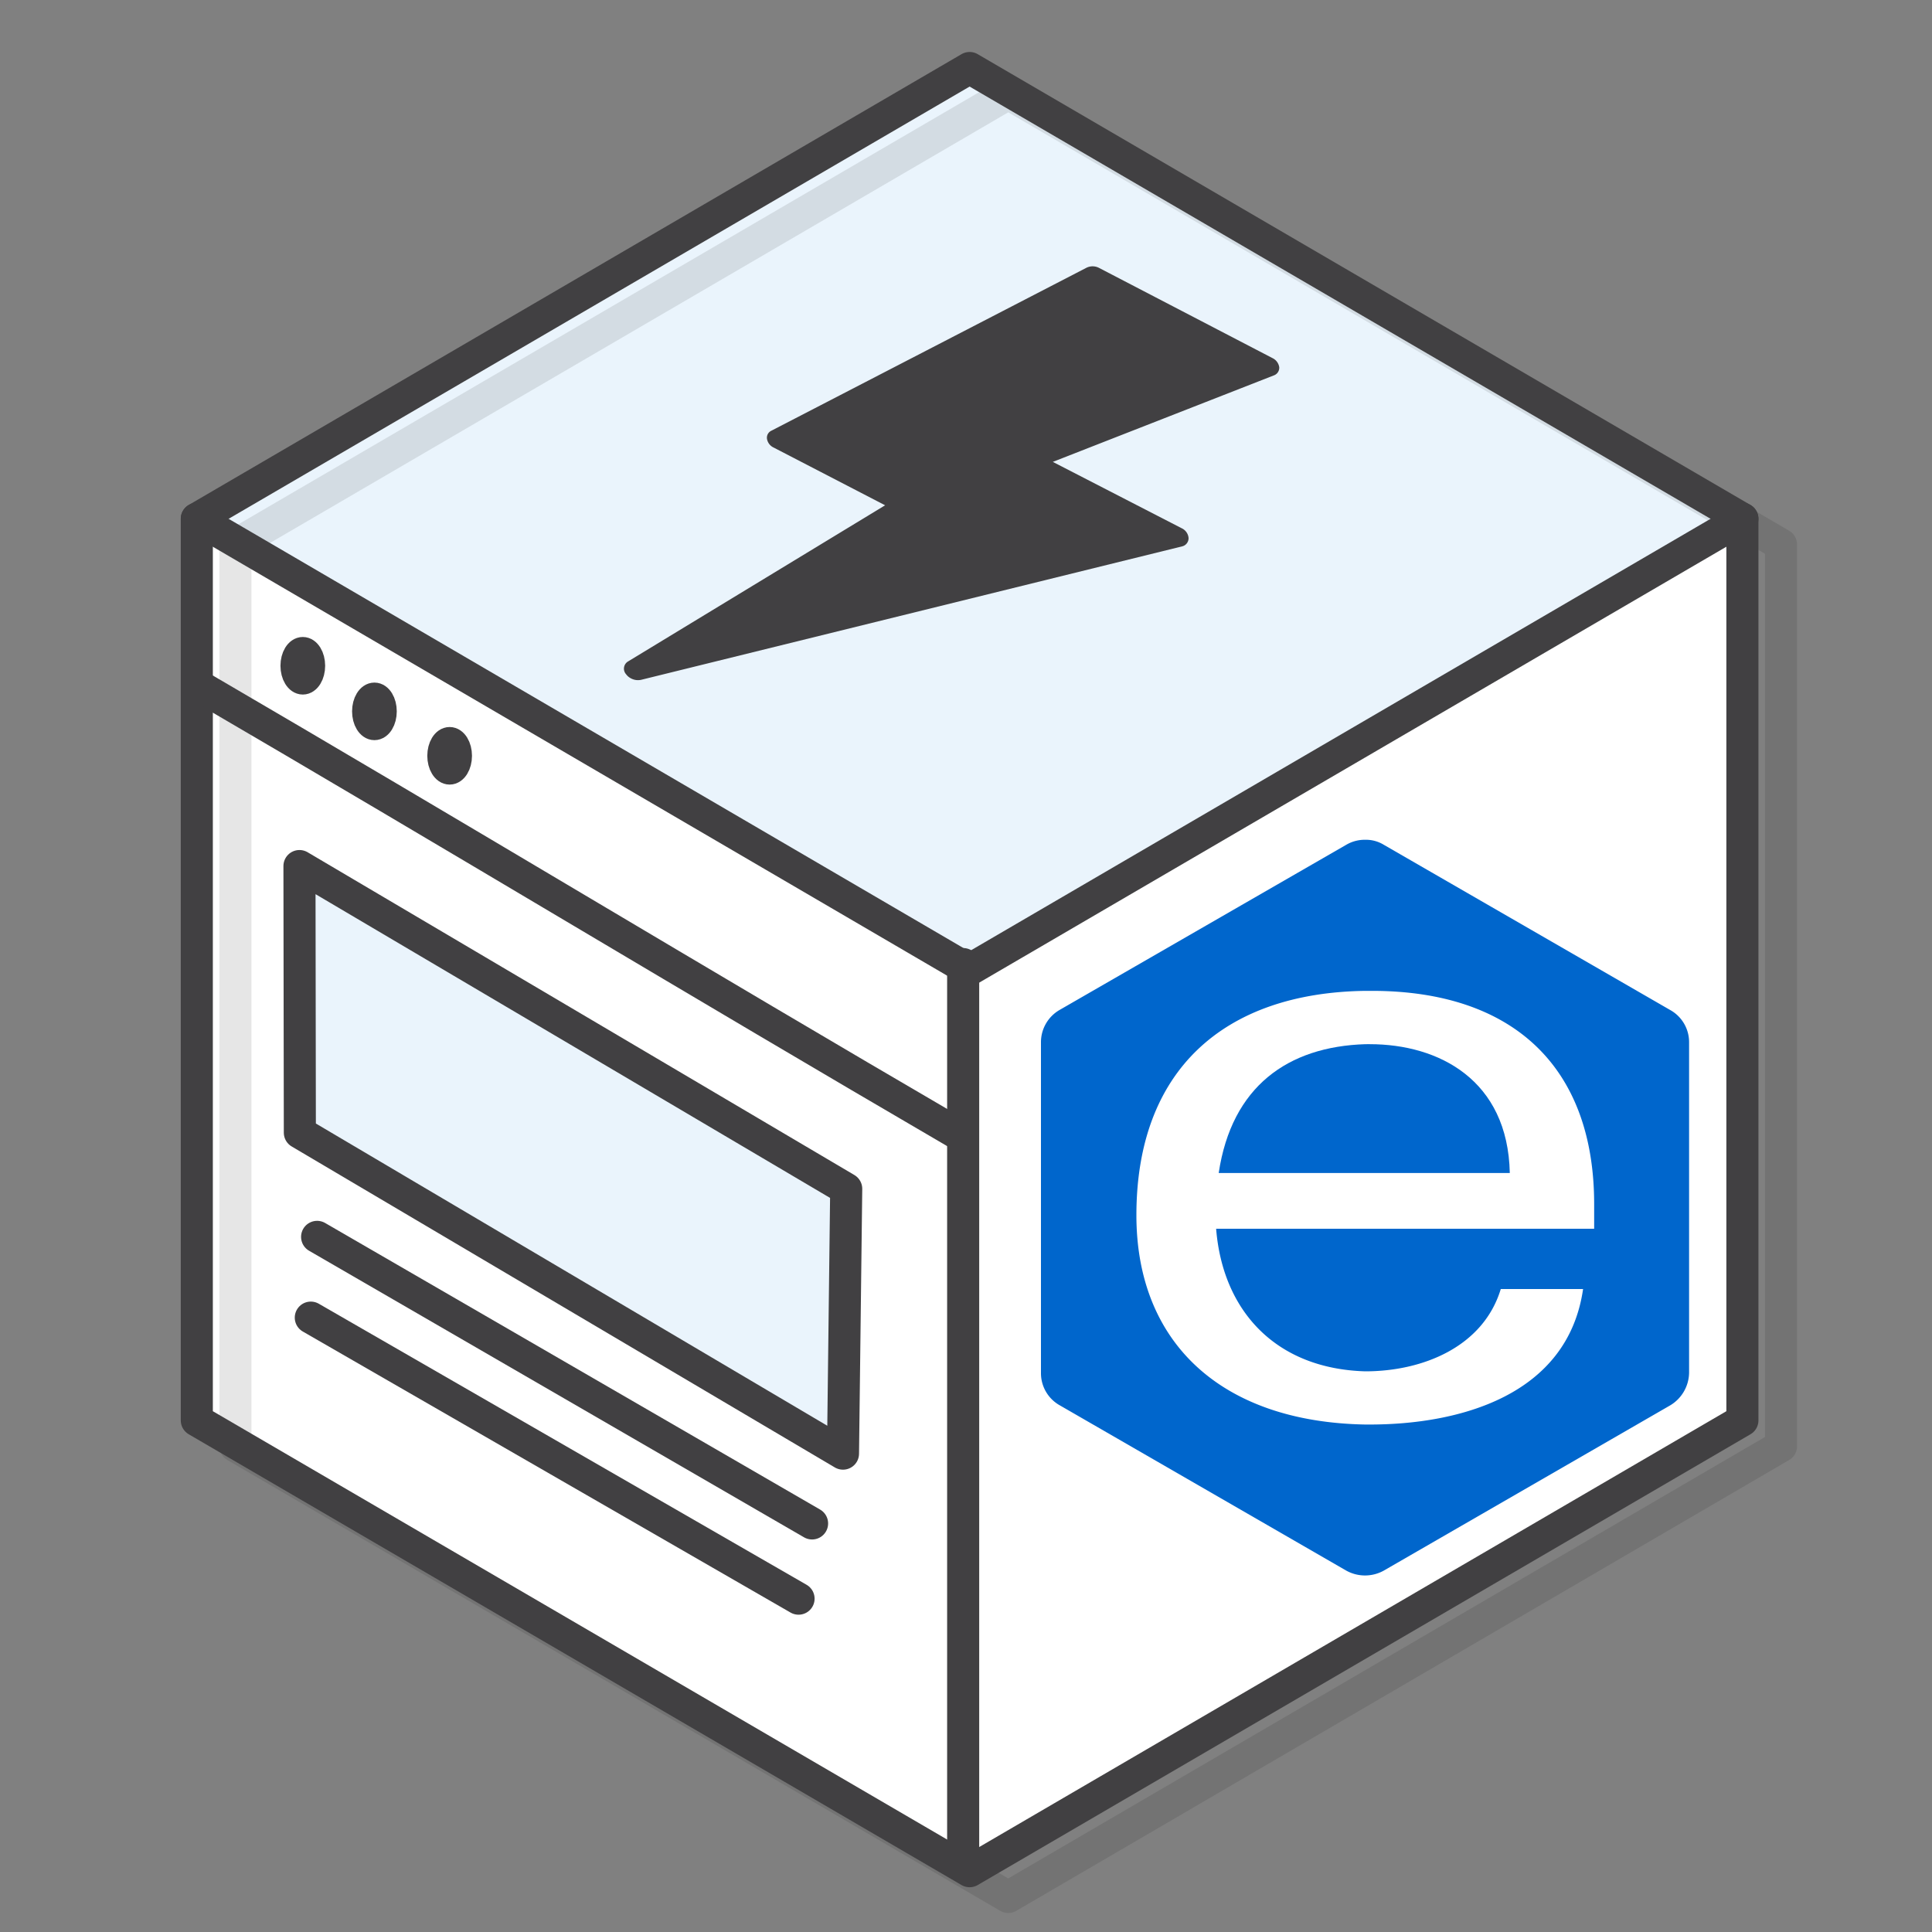
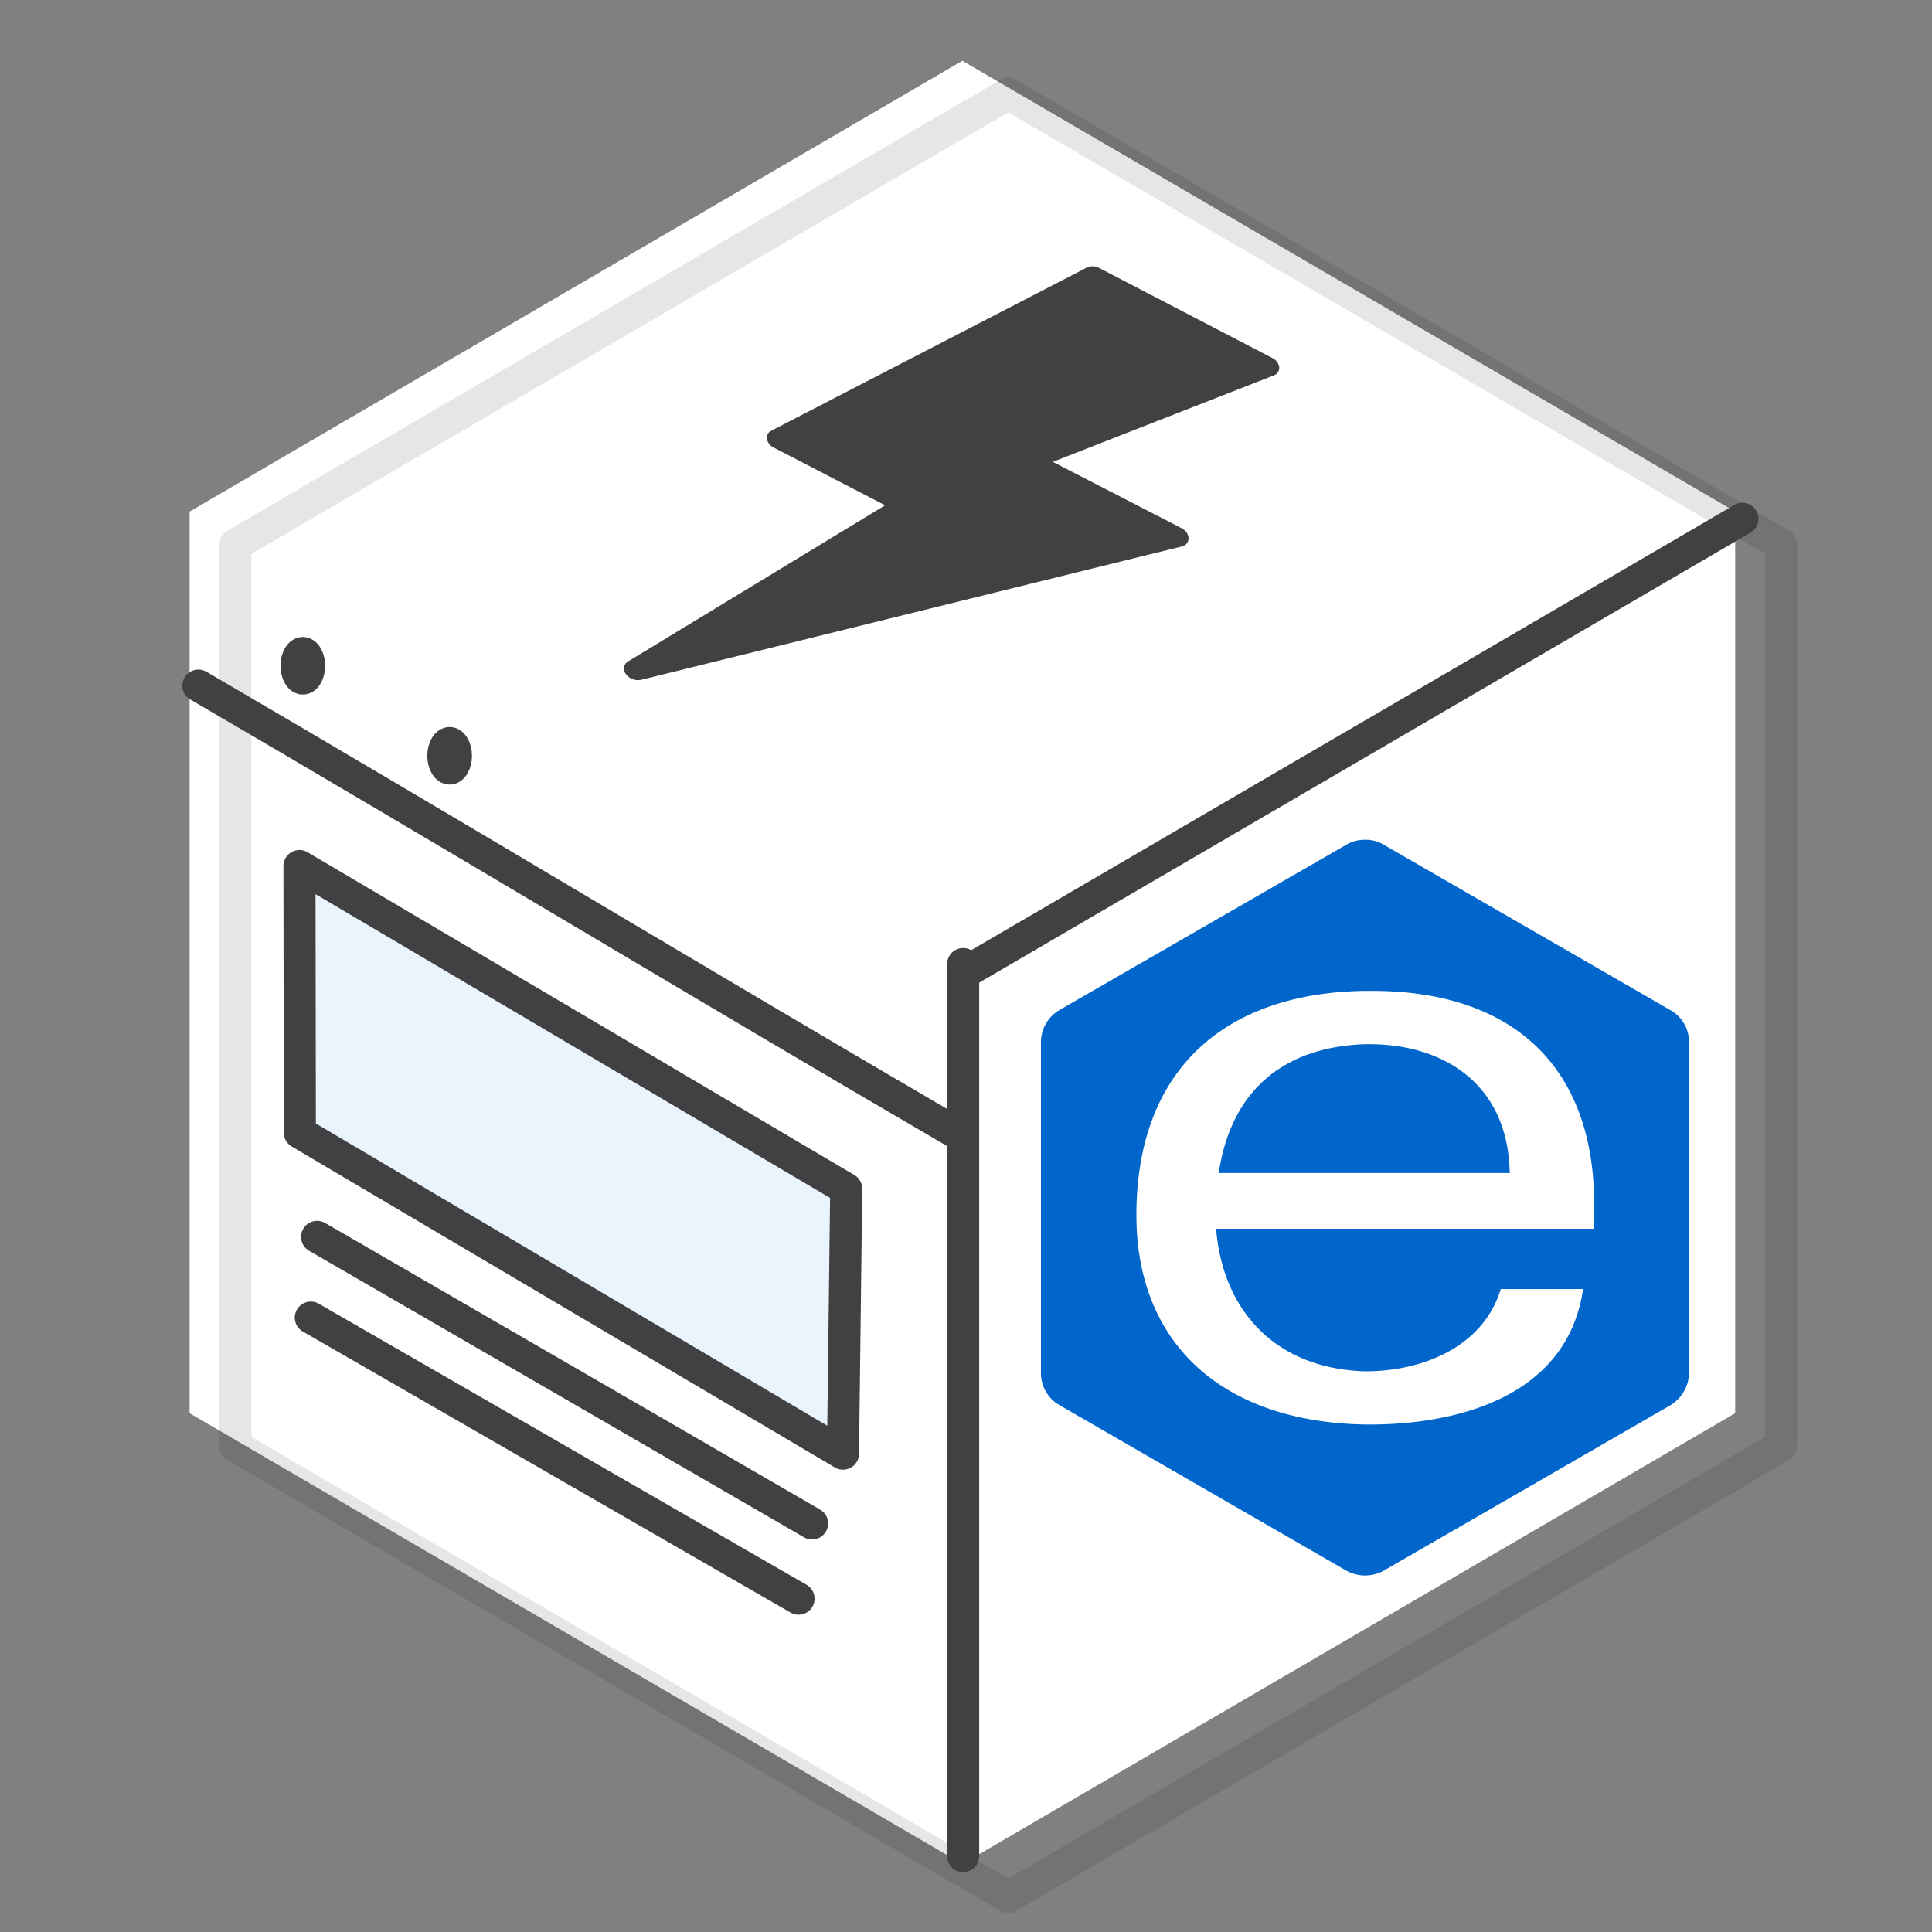
<svg xmlns="http://www.w3.org/2000/svg" viewBox="0 0 150 150">
  <rect x="0" y="0" width="150" height="150" fill="#808080" stroke="none" />
  <defs>
    <style>.cls-1{isolation:isolate;}.cls-10,.cls-2,.cls-8{fill:#fff;}.cls-3{fill:#06c;}.cls-4,.cls-9{fill:#eaf4fc;}.cls-5{opacity:0.1;mix-blend-mode:multiply;}.cls-6,.cls-7{fill:none;}.cls-6{stroke:#000;}.cls-10,.cls-6,.cls-7,.cls-8,.cls-9{stroke-linecap:round;stroke-linejoin:round;}.cls-6,.cls-7,.cls-8,.cls-9{stroke-width:2.49px;}.cls-10,.cls-7,.cls-8,.cls-9{stroke:#414042;}.cls-10{stroke-width:1.89px;}.cls-11{fill:#414042;}</style>
  </defs>
  <title>Artboard 1 copy 24</title>
  <g class="cls-1">
    <g id="Layer_1" data-name="Layer 1">
      <polygon class="cls-2" points="134.72 109.72 134.72 39.72 74.72 4.72 14.72 39.72 14.72 109.72 74.72 144.72 134.72 109.72" />
-       <path class="cls-2" d="M88.23,94.35c0,9.86,6.55,16.05,17.77,16.25h.35c6.9,0,15.36-2.22,16.56-10.52h-6.39c-1.36,4.48-6,6.39-10.52,6.39-6.94-.2-11.07-4.68-11.58-11.07h29.35l0-1.91c0-10.52-6.2-16.56-17.26-16.56H106C95,77.08,88.23,83.12,88.23,94.35ZM106,81.06h.35c5.34,0,10.72,2.77,10.87,10H94.62C95.63,84.33,100,81.25,106,81.06Z" />
+       <path class="cls-2" d="M88.23,94.35c0,9.86,6.55,16.05,17.77,16.25h.35c6.9,0,15.36-2.22,16.56-10.52h-6.39c-1.36,4.48-6,6.39-10.52,6.39-6.94-.2-11.07-4.68-11.58-11.07l0-1.91c0-10.52-6.2-16.56-17.26-16.56H106C95,77.08,88.23,83.12,88.23,94.35ZM106,81.06h.35c5.34,0,10.72,2.77,10.87,10H94.62C95.63,84.33,100,81.25,106,81.06Z" />
      <path class="cls-3" d="M82.27,78.41a2.89,2.89,0,0,0-1.45,2.53v25.65a2.86,2.86,0,0,0,1.48,2.53l22.22,12.82a3,3,0,0,0,2.92,0l22.22-12.82a3,3,0,0,0,1.48-2.53V80.94a2.85,2.85,0,0,0-1.48-2.53L107.44,65.59A2.65,2.65,0,0,0,106,65.2a2.83,2.83,0,0,0-1.48.39ZM106,76.93h.51c11.06,0,17.26,6,17.26,16.56l0,1.91H94.42c.51,6.39,4.64,10.87,11.58,11.07,4.48,0,9.16-1.91,10.52-6.39h6.39c-1.2,8.3-9.66,10.52-16.56,10.52H106c-11.22-.2-17.77-6.39-17.77-16.25C88.23,83.12,95,77.08,106,76.93Z" />
      <path class="cls-3" d="M117.22,91.07c-.15-7.24-5.53-10-10.87-10H106c-6,.19-10.37,3.27-11.38,10h22.6Z" />
-       <polygon class="cls-4" points="74.72 4.72 14.72 39.72 74.34 74.75 134.72 39.72 74.72 4.72" />
      <g class="cls-5">
        <polygon class="cls-6" points="138.28 112.28 138.28 42.28 78.28 7.28 18.28 42.28 18.28 112.28 78.28 147.28 138.28 112.28" />
      </g>
-       <polygon class="cls-7" points="135.28 110.28 135.28 40.28 75.28 5.28 15.28 40.28 15.28 110.28 75.28 145.28 135.28 110.28" />
      <path class="cls-8" d="M75.1,75.39l60.18-35.11" />
-       <path class="cls-8" d="M15.28,40.28,74.72,75" />
      <path class="cls-8" d="M15.4,53.23C35.21,64.79,54.34,76.35,74.15,87.9" />
      <line class="cls-8" x1="24.62" y1="96.03" x2="63.05" y2="118.28" />
      <line class="cls-8" x1="24.13" y1="102.3" x2="62" y2="124.12" />
      <line class="cls-8" x1="74.78" y1="74.85" x2="74.78" y2="144.11" />
      <polygon class="cls-9" points="65.45 112.86 65.7 92.3 23.25 67.24 23.28 87.94 65.45 112.86" />
      <ellipse class="cls-10" cx="23.51" cy="51.69" rx="0.79" ry="1.29" />
-       <ellipse class="cls-10" cx="29.07" cy="55.23" rx="0.79" ry="1.29" />
      <ellipse class="cls-10" cx="34.91" cy="58.68" rx="0.79" ry="1.29" />
      <path class="cls-11" d="M92.28,41.77a.92.92,0,0,0-.54-.76l-10-5.15,17.15-6.71a.63.63,0,0,0,.43-.64.94.94,0,0,0-.53-.71l-13.46-7a1.08,1.08,0,0,0-1,0L59.89,33.44a.6.6,0,0,0-.34.64.91.91,0,0,0,.52.67l8.65,4.48L48.77,51.35a.65.65,0,0,0-.16,1,1.07,1.07,0,0,0,.38.32,1.15,1.15,0,0,0,.79.11l42-10.36A.65.65,0,0,0,92.28,41.77Z" />
    </g>
  </g>
</svg>